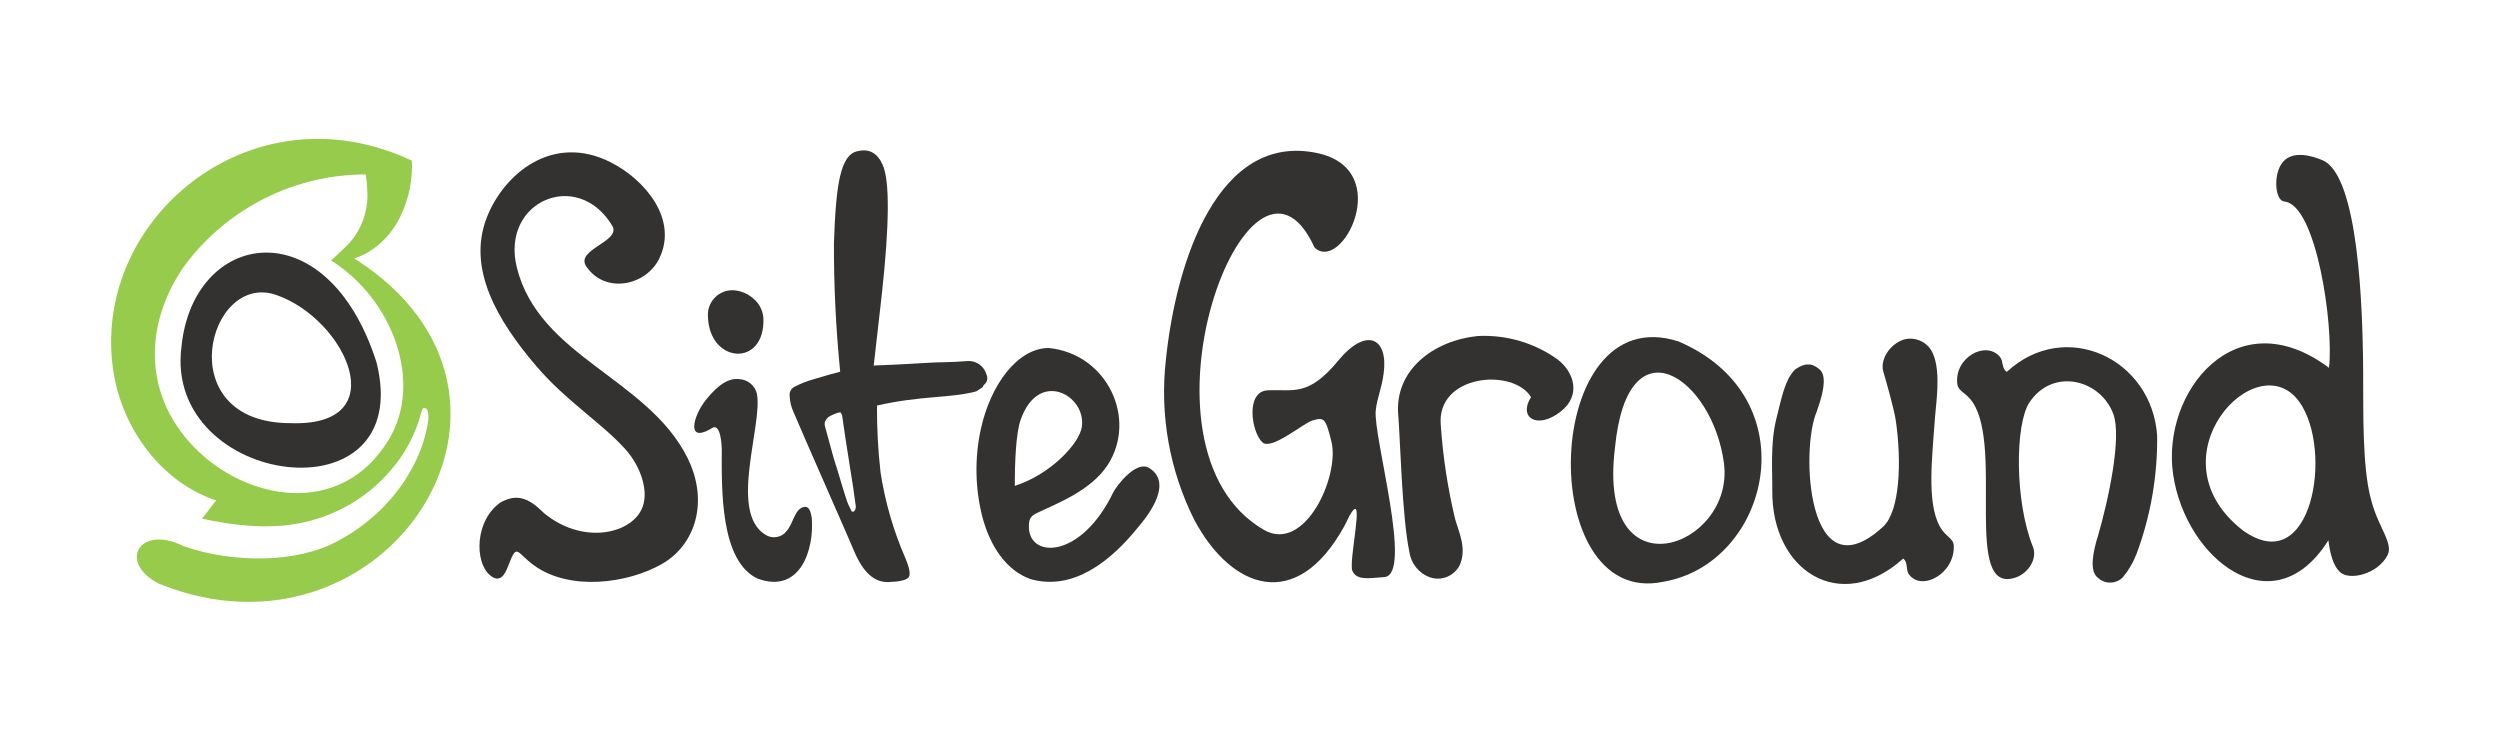
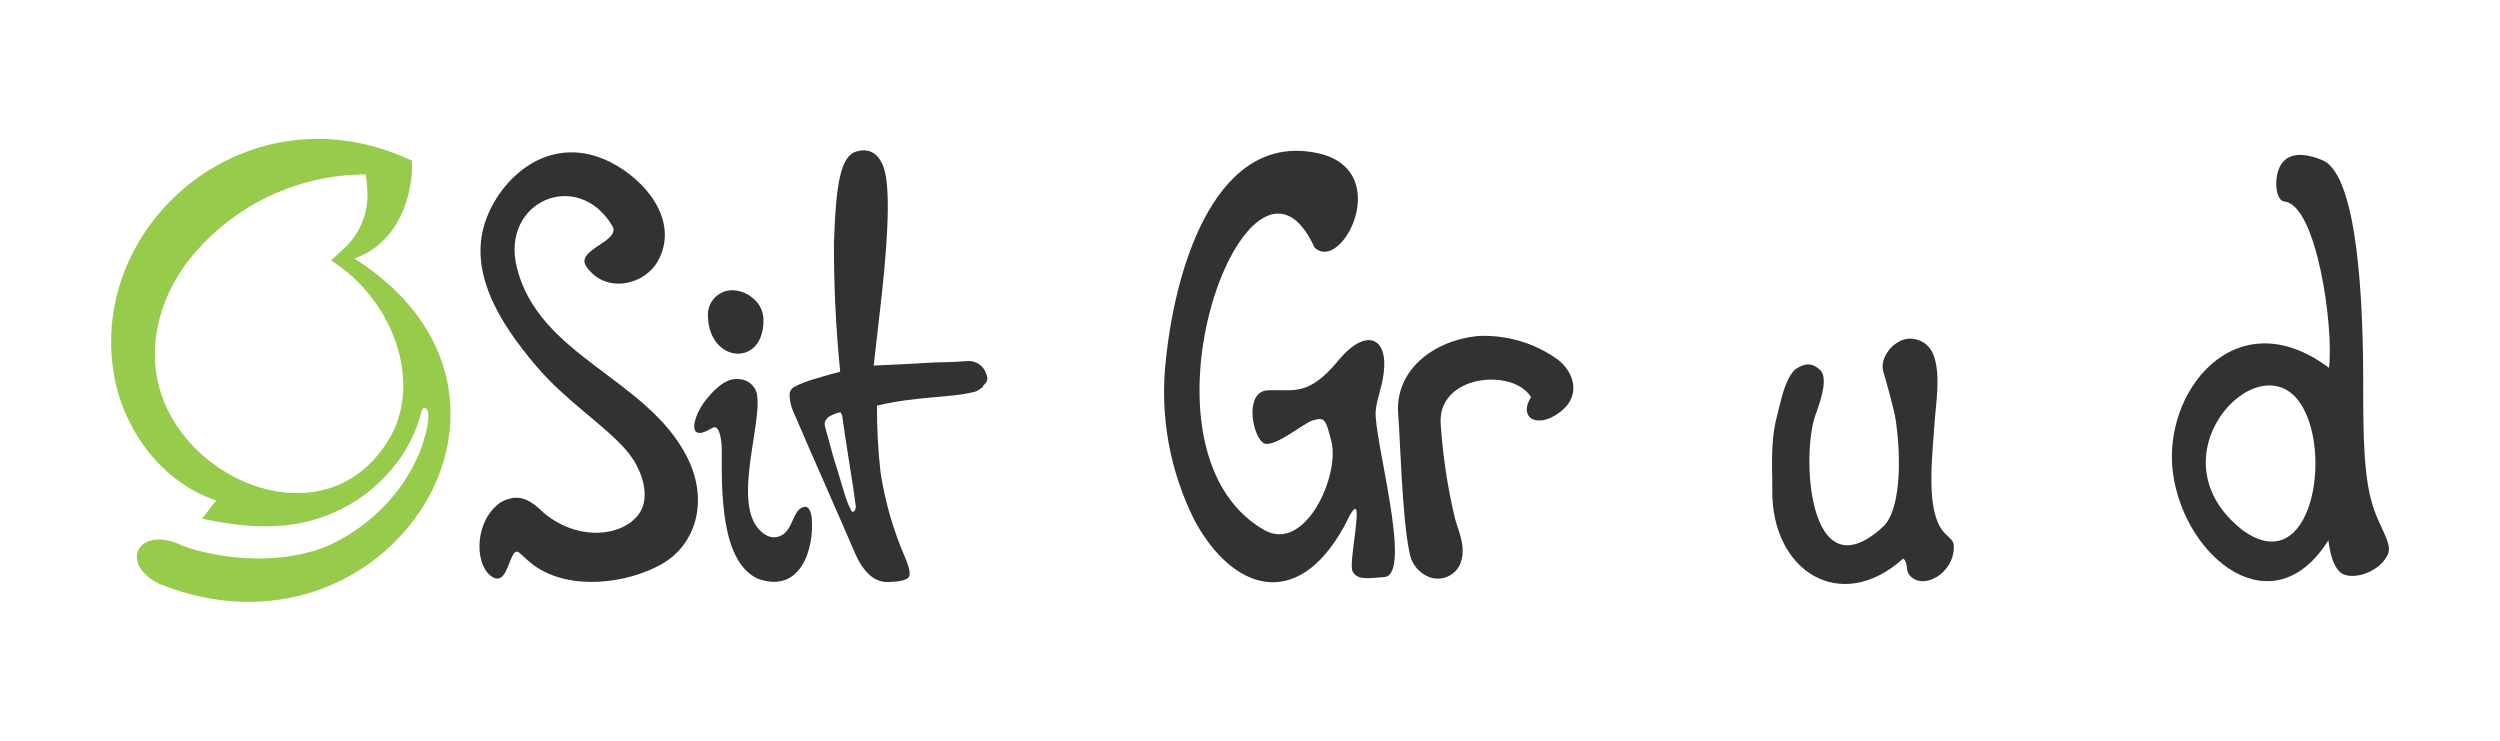
<svg xmlns="http://www.w3.org/2000/svg" width="270" height="80" viewBox="0 0 270 80" fill="none">
  <rect width="270" height="80" fill="white" />
  <g clip-path="url(#clip0_3457_799)">
    <path fill-rule="evenodd" clip-rule="evenodd" d="M66.121 24.38C62.392 18.162 54.033 21.723 55.821 28.897C58.218 38.526 69.918 40.832 74.23 49.414C76.596 54.128 75.116 58.841 71.493 60.908C67.775 63.029 61.496 63.868 57.64 61.036C55.704 59.617 55.868 58.544 54.845 61.217C54.516 62.078 53.97 63.023 52.909 62.115C51.233 60.691 51.27 56.168 54.092 54.239C55.889 53.278 57.109 53.788 58.775 55.435C62.816 58.762 67.956 57.773 69.287 55.02C70.146 53.251 69.282 50.477 67.563 48.543C65.076 45.747 61.161 43.335 57.937 39.562C53.683 34.583 50.443 29.014 52.559 23.529C54.404 18.752 59.703 14.357 65.961 17.53C69.658 19.406 73.27 23.683 71.196 27.929C69.769 30.857 65.357 31.798 63.315 28.769C62.084 26.941 67.155 26.07 66.121 24.38Z" fill="#333230" />
    <path fill-rule="evenodd" clip-rule="evenodd" d="M82.451 34.402C82.621 39.7 76.617 39.285 76.458 34.205C76.341 32.744 77.434 31.463 78.892 31.352C79.088 31.335 79.285 31.341 79.476 31.373C80.186 31.468 80.855 31.782 81.385 32.266C82.021 32.797 82.409 33.573 82.451 34.407V34.402Z" fill="#333230" />
    <path fill-rule="evenodd" clip-rule="evenodd" d="M76.914 46.226C76.829 46.279 76.744 46.332 76.654 46.375C74.103 47.799 74.872 44.892 76.245 43.175C77.63 41.443 78.791 40.8 79.868 40.949C80.754 41.002 81.507 41.618 81.735 42.479C82.43 45.838 78.653 55.254 82.647 57.741C83.395 58.236 84.397 58.071 84.949 57.364C85.697 56.487 85.803 55.058 86.742 54.771C87.166 54.643 87.516 54.824 87.67 55.945C87.951 59.325 86.445 64.156 81.851 62.503C77.762 60.638 77.937 52.805 77.953 48.505C77.953 48.213 77.847 45.641 76.914 46.221V46.226Z" fill="#333230" />
    <path d="M106.524 40.407C106.269 39.546 105.469 38.967 104.572 38.988C102.318 39.169 101.878 39.073 99.772 39.206C97.667 39.339 95.863 39.424 94.362 39.477C94.654 36.894 94.951 34.312 95.243 31.724C96.06 24.215 96.091 19.592 95.354 17.859C94.792 16.547 93.896 16.031 92.66 16.318C90.735 16.674 90.279 20.001 90.066 26.25C90.05 30.889 90.279 35.523 90.74 40.141C90.279 40.253 88.878 40.657 87.956 40.933C87.192 41.14 86.454 41.432 85.754 41.799C85.415 42.001 85.229 42.389 85.282 42.782C85.309 43.383 85.452 43.973 85.707 44.52C86.449 46.258 87.595 48.893 89.154 52.433C90.708 55.972 91.758 58.374 92.299 59.644C93.243 61.849 94.463 62.922 95.964 62.864C97.174 62.822 97.895 62.651 98.128 62.354C98.362 62.062 98.24 61.35 97.757 60.223C96.479 57.284 95.588 54.191 95.1 51.024C94.829 48.628 94.702 46.215 94.713 43.803C99.412 42.718 102.636 43.011 105.336 42.293L105.474 42.245C106.513 41.592 105.941 41.927 106.301 41.533C106.641 41.262 106.731 40.784 106.519 40.407H106.524ZM92.352 55.079L92.214 55.249L91.997 55.26C91.997 55.26 91.896 55.063 91.615 54.478C91.334 53.894 90.279 50.126 90.22 50.062C90.162 49.999 89.234 46.518 89.128 46.151C89.059 45.955 89.048 45.742 89.096 45.54C89.181 45.354 89.303 45.184 89.451 45.046C89.812 44.834 90.199 44.663 90.602 44.547L90.782 44.536L90.942 44.834L91.053 45.577L91.323 47.427L92.156 52.741L92.437 54.76L92.347 55.074L92.352 55.079Z" fill="#333230" />
-     <path fill-rule="evenodd" clip-rule="evenodd" d="M122.945 56.901C120.033 60.547 115.933 63.858 111.303 62.545C108.667 61.605 106.954 59.017 106.1 55.849C105.31 52.746 105.246 49.499 105.925 46.364C106.97 41.565 109.866 37.617 113.25 37.58C119.609 38.217 122.86 45.258 119.619 50.232C117.816 52.996 114.077 54.404 112.263 55.275C111.574 55.605 111.033 55.759 111.128 57.103C111.346 60.329 116.803 60.281 120.235 53.166C120.553 52.512 122.696 49.685 124.096 50.535C127.029 52.31 123.311 56.455 122.95 56.901H122.945ZM109.601 52.475C113.419 51.253 116.549 47.942 116.835 46.13C117.371 42.708 112.146 39.769 110.216 45.381C109.723 46.81 109.59 49.967 109.601 52.475Z" fill="#333230" />
    <path fill-rule="evenodd" clip-rule="evenodd" d="M148.578 44.323C148.297 47.198 152.641 62.061 149.517 62.322C147.676 62.471 146.546 62.667 146.064 61.673C145.608 60.728 147.416 53.075 145.931 55.398C145.587 55.929 145.655 55.971 145.109 56.96C139.996 66.121 133.059 63.688 129.028 56.232C126.313 50.859 125.231 44.801 125.92 38.818C127.023 28.184 131.574 14.251 142.282 16.536C150.694 18.337 144.902 29.603 141.964 26.723C135.016 11.466 121.152 48.314 136.491 57.22C140.919 59.792 144.706 51.412 143.799 47.719C143.163 45.126 143.014 45.035 141.725 45.423C140.728 45.726 137.302 48.665 136.342 47.777C135.143 46.661 134.496 42.282 136.899 42.155C139.678 42.011 141.253 42.915 144.536 38.94C147.517 35.326 149.952 36.405 149.437 40.316C149.214 42.027 148.71 43.005 148.583 44.318L148.578 44.323Z" fill="#333230" />
    <path fill-rule="evenodd" clip-rule="evenodd" d="M168.287 38.866C165.757 37.032 162.675 36.124 159.557 36.294C154.89 36.777 150.572 39.923 151.012 44.844C151.203 46.943 151.416 55.903 152.211 59.585C152.381 60.855 153.24 61.923 154.444 62.354C155.696 62.779 157.069 62.205 157.658 61.02C158.427 59.218 157.579 57.55 157.144 56.025C156.353 52.709 155.839 49.334 155.606 45.933C155.091 40.444 163.391 39.695 165.354 42.888C163.943 45.072 165.985 46.444 168.541 44.461C170.849 42.67 169.926 40.141 168.282 38.871L168.287 38.866Z" fill="#333230" />
-     <path fill-rule="evenodd" clip-rule="evenodd" d="M179.626 62.832C191.12 60.893 195.538 42.984 181.286 36.878C166.457 32.064 165.693 65.76 179.626 62.832ZM174.413 48.394C175.76 34.328 184.994 40.869 186.187 50.036C187.37 59.118 172.434 64.559 174.413 48.394Z" fill="#333230" />
    <path fill-rule="evenodd" clip-rule="evenodd" d="M196.212 44.445C194.435 48.441 195.135 64.463 203.382 56.875C205.18 55.217 205.409 49.898 204.735 45.349C204.581 44.296 203.695 41.103 203.398 40.141C203.022 38.913 204.04 37.197 205.589 36.676C206.894 36.309 208.267 36.979 208.782 38.244C209.641 40.295 209.073 43.659 208.983 45.035C208.707 49.143 208.039 54.197 209.498 56.854C210.118 57.991 210.983 58.102 211.009 58.947C211.121 61.971 207.53 63.905 206.162 62.029C205.796 61.53 206.098 60.701 205.541 60.329C198.758 66.43 191.29 61.647 191.407 52.91C191.433 51.003 191.168 47.883 191.857 45.179C192.393 43.074 192.738 41.071 193.836 39.934C195.273 38.892 196.016 39.519 196.472 39.859C197.479 40.619 196.721 43.005 196.206 44.44L196.212 44.445Z" fill="#333230" />
-     <path fill-rule="evenodd" clip-rule="evenodd" d="M226.528 58.071C227.737 53.952 229.153 47.224 228.246 44.737C226.894 41.007 221.733 39.641 219.182 43.457C217.618 45.795 217.575 54.175 219.564 59.08C220.042 60.255 219.156 61.886 217.65 62.386C211.974 64.267 216.387 48.511 213.072 43.478C212.356 42.394 211.487 42.288 211.391 41.48C211.041 38.594 214.478 36.745 215.989 38.536C216.393 39.014 216.154 39.801 216.737 40.157C223.033 34.338 232.399 38.711 232.972 47.044C233.025 51.391 232.272 55.706 230.76 59.782C230.405 60.722 229.896 61.599 229.249 62.37C228.522 63.076 227.377 63.108 226.618 62.439C225.552 61.716 226.12 59.436 226.517 58.065L226.528 58.071Z" fill="#333230" />
    <path fill-rule="evenodd" clip-rule="evenodd" d="M251.53 39.732C252.066 35.215 250.178 22.095 246.714 21.765C245.781 21.68 245.563 19.401 246.2 18.051C246.836 16.701 248.332 16.27 250.825 17.301C254.818 18.954 255.121 33.988 255.206 38.515C255.28 42.867 255.073 48.267 255.736 52.39C255.948 53.708 256.325 54.999 256.871 56.222C257.598 57.874 258.324 59.017 257.857 59.952C256.844 61.977 253.752 62.769 252.702 61.77C251.976 61.073 251.652 59.819 251.466 58.347C245.5 67.865 236.032 60.377 234.696 51.226C233.407 42.4 241.432 32.149 251.541 39.732H251.53ZM242.206 57.263C249.695 62.7 252.055 48.617 248.327 43.399C243.749 37.006 232.166 49.42 242.206 57.263Z" fill="#333230" />
    <path fill-rule="evenodd" clip-rule="evenodd" d="M23.361 54.048C17.506 52.13 13.326 46.428 12.303 40.455C9.476 23.97 26.989 9.091 44.481 17.354C44.688 21.058 42.969 26.33 38.26 27.913C61.639 42.702 41.649 72.998 17.151 63.034C12.679 60.749 15.066 56.578 19.845 58.995C25.18 60.839 32.118 60.839 36.488 58.421C39.342 56.918 41.781 54.739 43.6 52.071C44.253 51.077 44.815 50.036 45.287 48.947C45.658 48.075 46.852 44.467 45.923 44.074C45.69 43.978 45.568 44.254 45.505 44.509C44.905 46.858 43.754 49.026 42.153 50.844C40.222 53.102 37.729 54.808 34.934 55.796C31.439 57.072 27.392 57.231 21.823 56.014C22.189 55.616 22.926 54.505 23.356 54.053L23.361 54.048ZM39.501 18.837C39.591 19.379 39.644 19.921 39.66 20.468C39.856 22.902 38.901 25.283 37.077 26.898C36.684 27.292 36.239 27.701 35.74 28.126C42.343 32.239 45.791 41.236 41.962 47.522C36.79 55.993 26.538 54.069 20.937 48.266C15.077 42.192 15.851 34.338 20.062 28.514C24.677 22.424 31.869 18.842 39.501 18.837Z" fill="#96CB4C" />
-     <path fill-rule="evenodd" clip-rule="evenodd" d="M19.601 37.431C20.858 24.858 35.294 22.371 40.662 39.126C44.99 56.349 17.612 52.602 19.601 37.431ZM31.375 45.7C42.778 46.114 37.315 34.434 29.826 31.851C22.406 29.295 18.285 45.7 31.375 45.7Z" fill="#333230" />
  </g>
  <defs>
    <clipPath id="clip0_3457_799">
      <rect width="246" height="50" fill="white" transform="translate(12 15)" />
    </clipPath>
  </defs>
</svg>